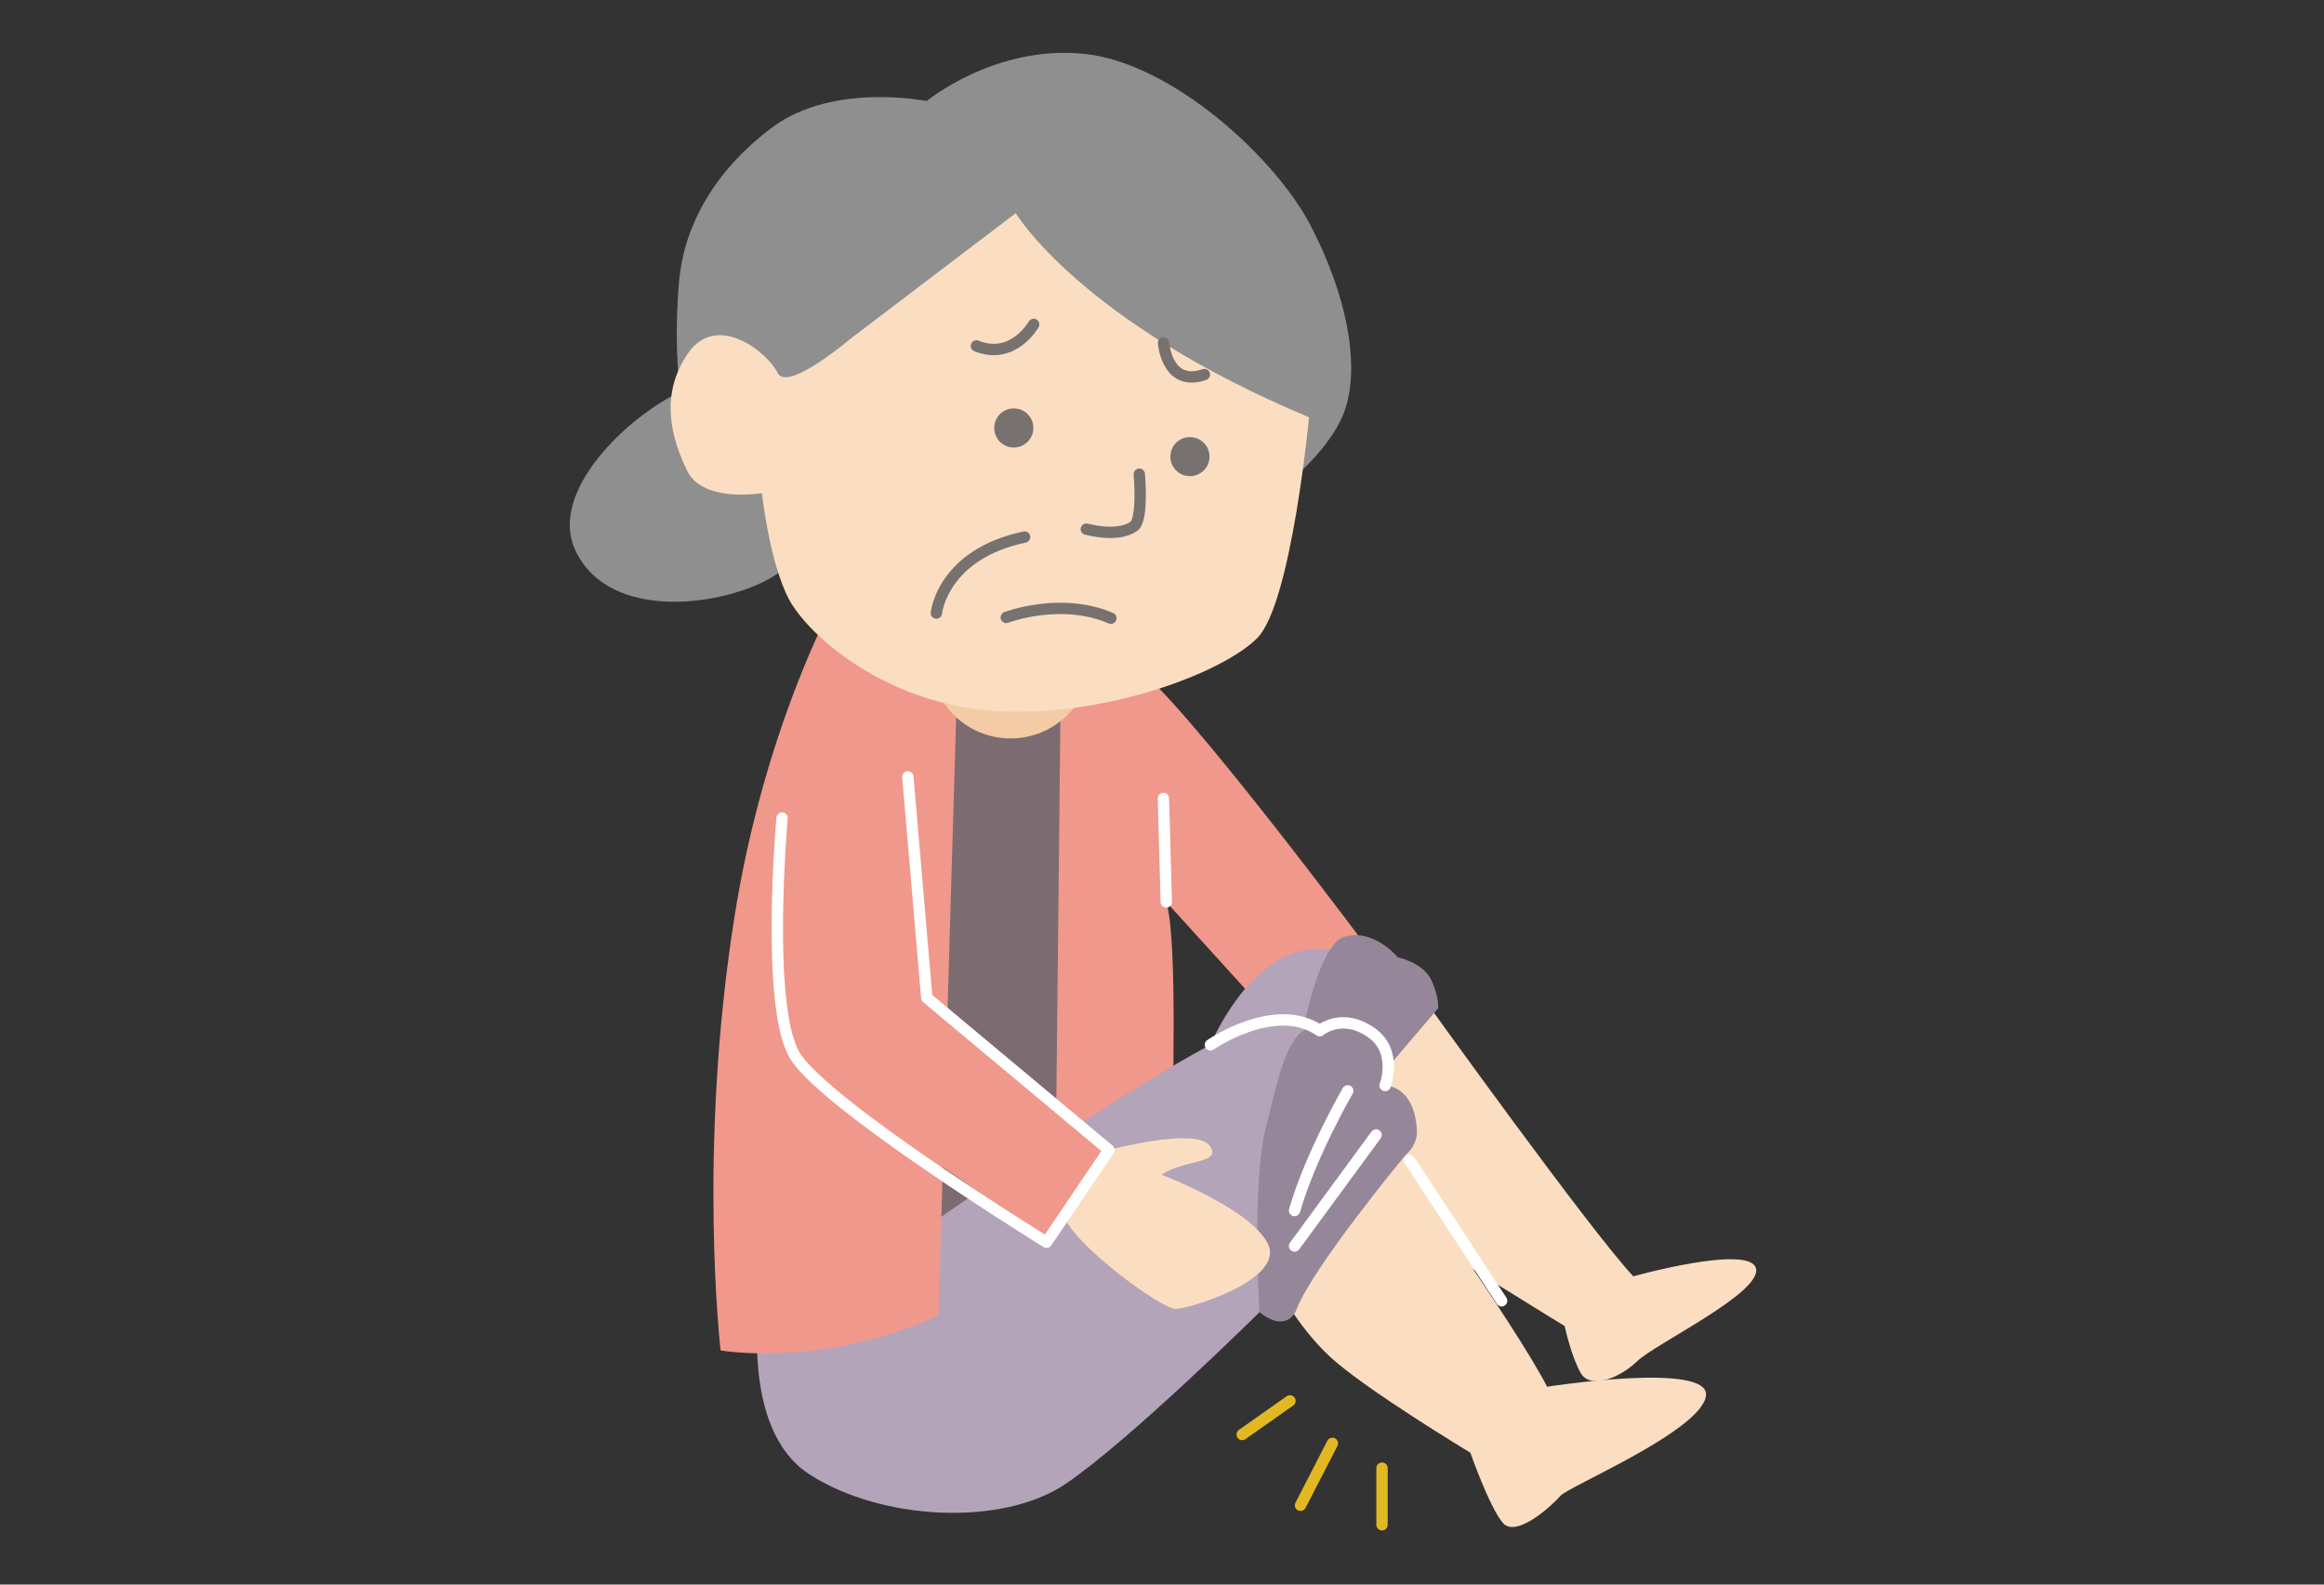
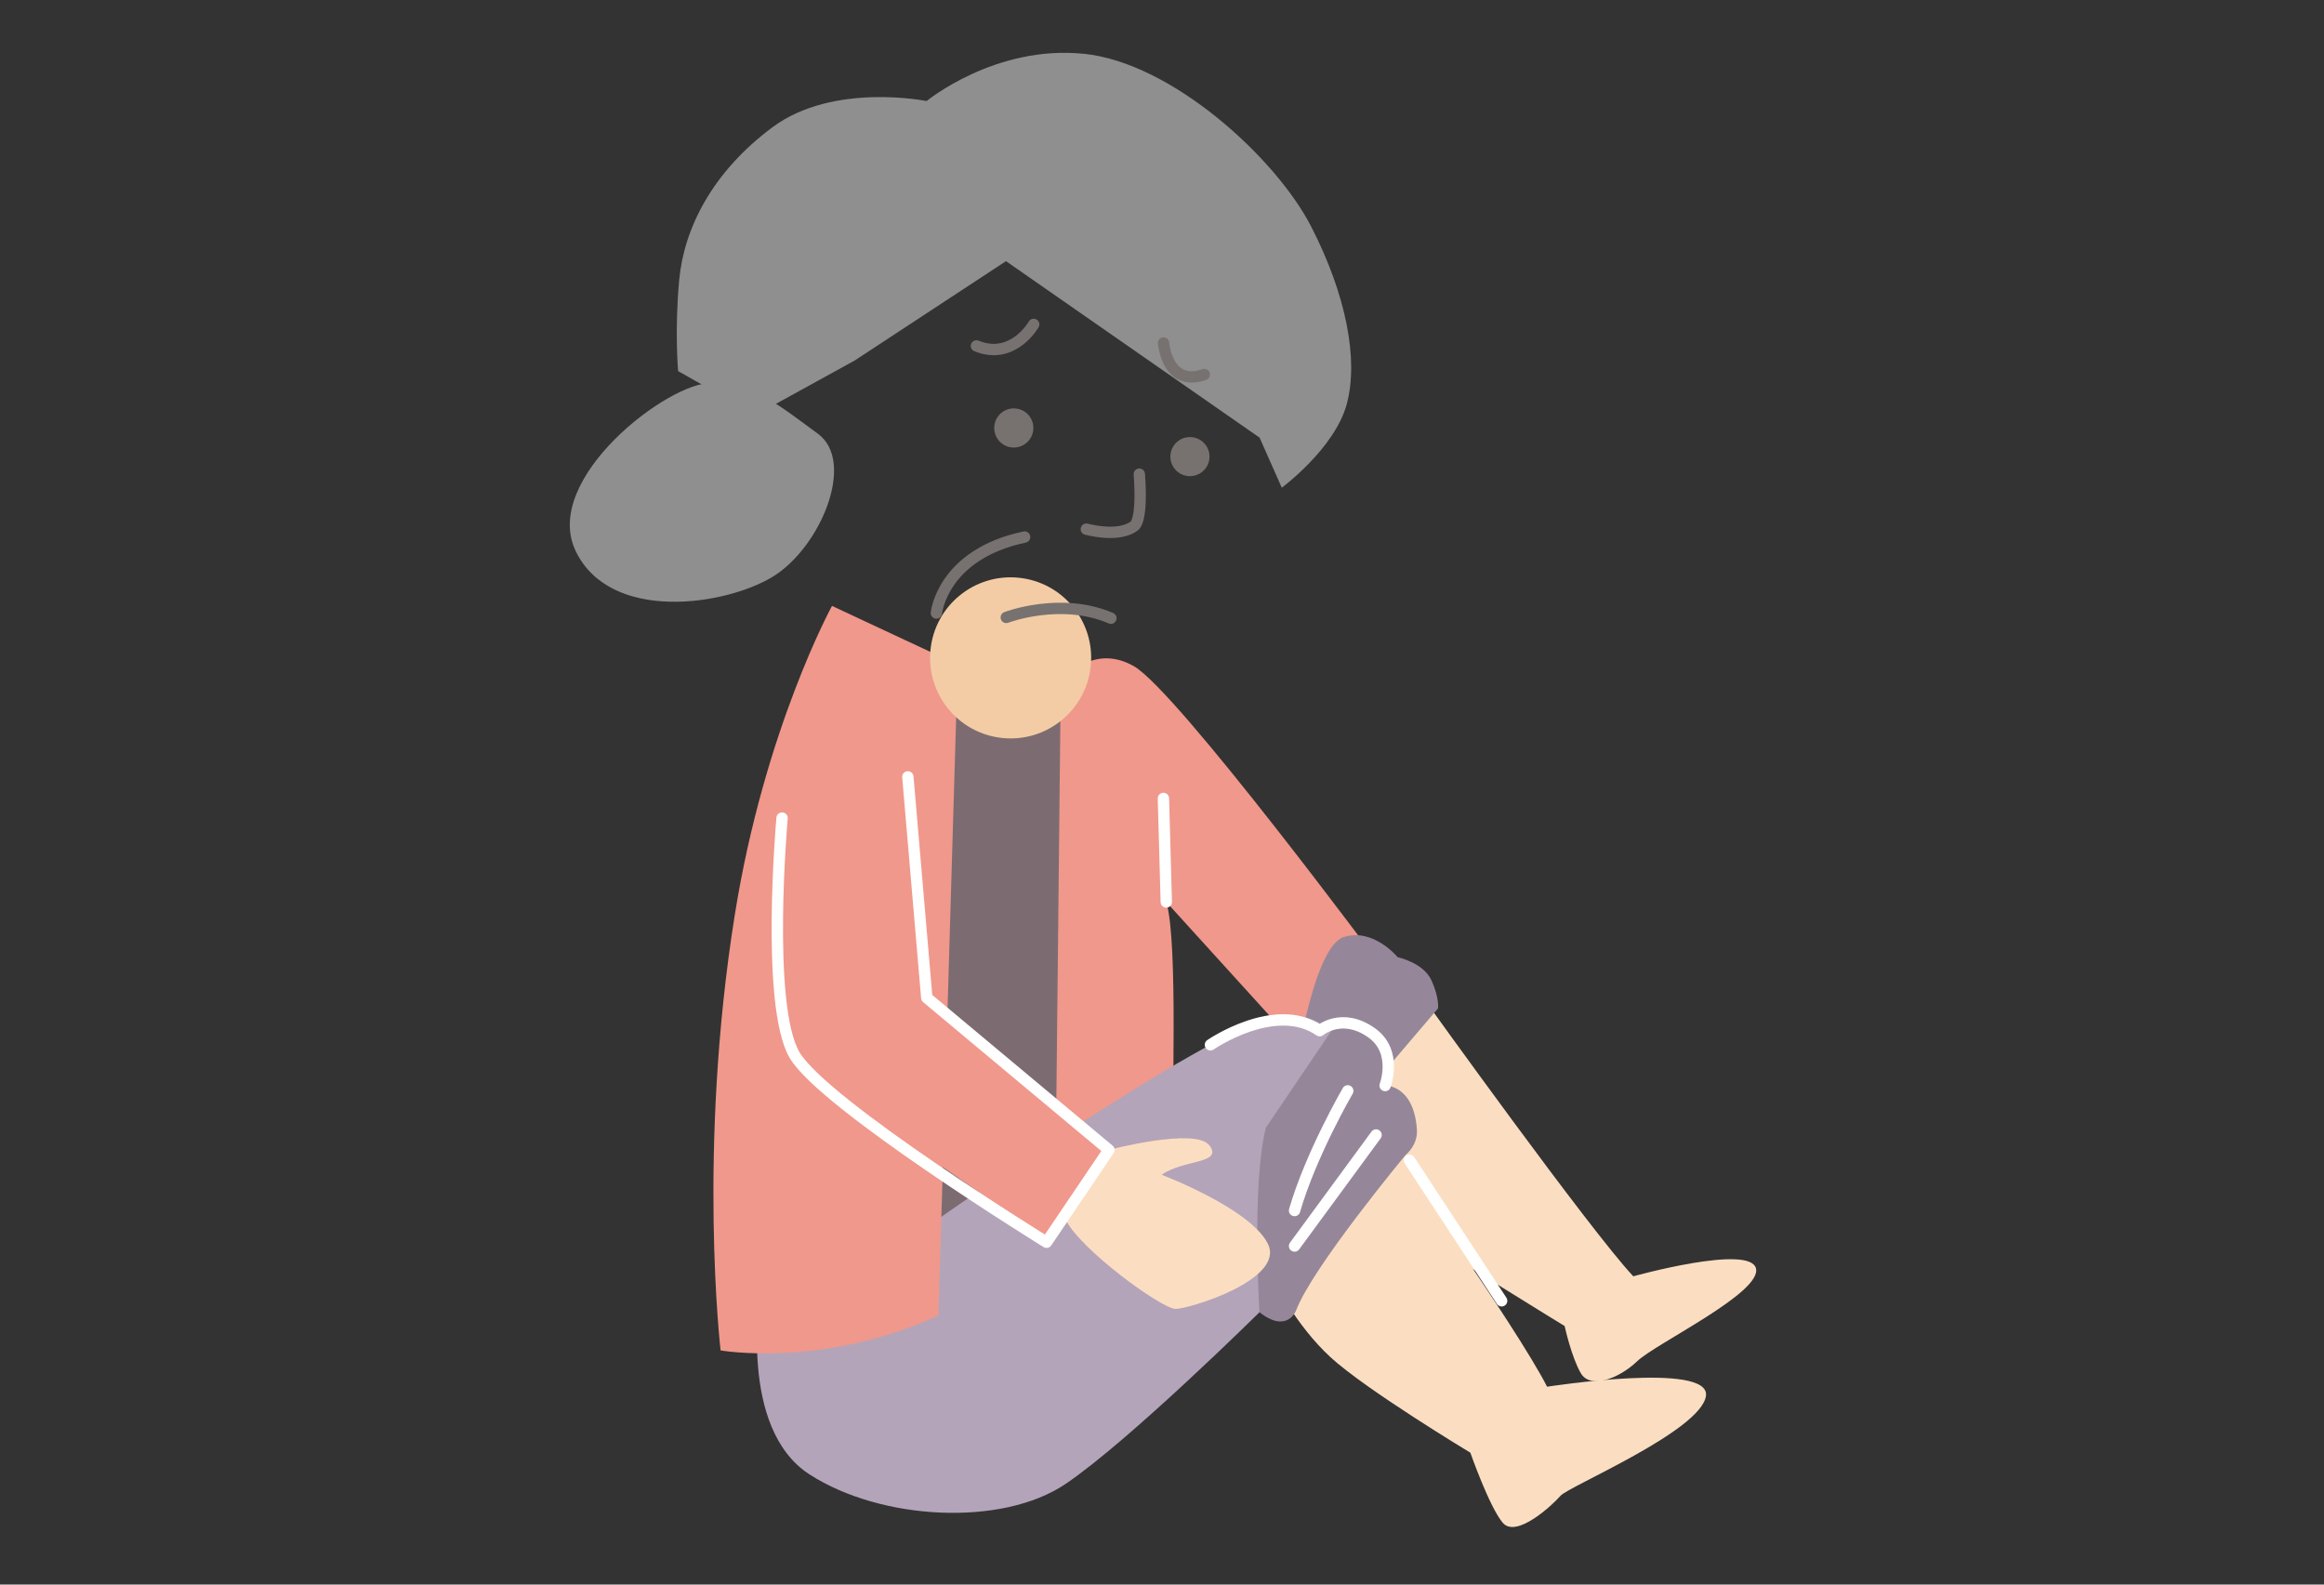
<svg xmlns="http://www.w3.org/2000/svg" width="352" height="240" viewBox="0 0 352 240" fill="none">
  <rect x="0" y="0" width="352" height="240" fill="#333333" stroke="none" />
  <path d="M163.423 103.868C163.423 103.868 162.667 164.335 160.399 175.673C160.399 175.673 143.119 183.743 126.969 192.301L137.351 99.342L163.423 103.877V103.868Z" fill="#7C6C71" />
  <path d="M176.646 136.612L195.09 156.924L209.095 146.186C209.095 146.186 178.279 104.632 171.746 100.905C165.213 97.169 160.669 103.399 160.669 103.399L159.844 181.206C159.844 181.206 178.288 170.468 177.819 169.773C177.35 169.069 178.523 142.928 176.655 136.629" fill="#F0988B" />
  <path d="M176.215 120.931L176.649 136.612" stroke="white" stroke-width="1.72" stroke-linecap="round" stroke-linejoin="round" />
  <path d="M215.977 151.712C215.977 151.712 240.858 186.376 247.383 193.309C247.383 193.309 264.95 188.418 265.957 192.084C266.965 195.759 250.806 203.465 248 206.149C245.185 208.842 240.858 210.432 239.434 207.982C238.009 205.532 236.984 200.841 236.984 200.841C236.984 200.841 219.556 190.199 213.44 185.915C207.324 181.632 198.645 168.418 198.645 168.418L215.977 151.694V151.712Z" fill="#FBDEC1" />
-   <path d="M183.336 158.245C183.336 158.245 189.052 144.37 198.844 143.753C206.958 143.249 208.018 147.993 208.018 147.993L199.869 161.694L183.345 158.236L183.336 158.245Z" fill="#B4A4B9" />
  <path d="M196.422 160.981C196.422 160.981 199.054 143.345 203.537 141.92C208.02 140.495 211.695 144.978 211.695 144.978C211.695 144.978 215.57 145.795 216.795 148.445C218.02 151.095 217.811 152.728 217.811 152.728L204.762 168.027L196.422 160.981Z" fill="#958799" />
  <path d="M115.152 196.106C115.152 196.106 111.781 216.331 122.615 223.316C133.457 230.301 151.754 231.266 161.389 224.759C171.023 218.26 190.771 198.747 190.771 198.747L206.669 163.831C206.669 163.831 203.055 151.703 192.578 154.153C182.1 156.603 142.571 184.3 142.571 184.3L115.152 196.098V196.106Z" fill="#B4A4B9" />
  <path d="M126.015 91.775C126.015 91.775 115.763 110.506 111.281 138.637C105.607 174.162 109.143 204.534 109.143 204.534C109.143 204.534 124.582 207.271 142.14 199.234L145.059 100.672L126.024 91.775H126.015Z" fill="#F0988B" />
  <path d="M141.507 116.344L140.377 151.112L167.961 174.161C167.961 174.161 158.509 189.278 158.509 188.139C158.509 187.001 121.855 163.197 120.343 159.8C118.831 156.403 118.449 123.902 118.449 123.902L141.498 116.344H141.507Z" fill="#F0988B" />
  <path d="M208.43 171.901C209.655 172.518 229.637 200.858 234.328 210.032C234.328 210.032 259.21 206.157 258.385 211.457C257.568 216.756 237.586 225.123 236.361 226.547C235.136 227.972 229.628 233.072 227.595 230.622C225.554 228.172 222.704 220.023 222.704 220.023C222.704 220.023 206.797 210.44 201.497 205.54C196.198 200.649 192.957 193.968 192.957 193.968L208.43 171.901Z" fill="#FBDEC1" />
-   <path d="M201.646 156.151C201.646 156.151 206.598 153.518 209.5 157.94C211.177 160.495 209.787 164.404 209.787 164.404C209.787 164.404 214.131 164.274 214.608 171.05C214.782 173.465 212.923 174.899 212.923 174.899C212.923 174.899 198.719 191.996 196.303 198.504C196.303 198.504 194.939 202.048 190.761 198.747C190.761 198.747 189.553 179.477 191.725 170.807C193.897 162.137 195.452 152.954 201.638 156.142" fill="#958799" />
+   <path d="M201.646 156.151C201.646 156.151 206.598 153.518 209.5 157.94C211.177 160.495 209.787 164.404 209.787 164.404C209.787 164.404 214.131 164.274 214.608 171.05C214.782 173.465 212.923 174.899 212.923 174.899C212.923 174.899 198.719 191.996 196.303 198.504C196.303 198.504 194.939 202.048 190.761 198.747C190.761 198.747 189.553 179.477 191.725 170.807" fill="#958799" />
  <path d="M140.931 98.447C140.27 105.154 145.17 111.122 151.877 111.782C158.584 112.443 164.553 107.543 165.213 100.836C165.873 94.129 160.973 88.16 154.266 87.5C147.559 86.84 141.591 91.74 140.931 98.447Z" fill="#F3CCA5" />
  <path d="M87.189 83.451C92.411 94.337 109.804 91.748 117.023 87.361C124.243 82.982 129.707 69.942 123.869 65.685C118.031 61.428 114.443 58.248 107.858 58.005C101.281 57.77 81.968 72.557 87.189 83.442" fill="#8F8F8F" />
  <path d="M164.109 8.146C150.695 6.791 140.348 15.305 140.348 15.305C140.348 15.305 126.222 12.429 117.021 19.258C107.821 26.086 103.599 34.661 102.877 42.376C102.156 50.099 102.712 56.207 102.712 56.207L114.458 62.853L129.445 54.608L152.372 39.553L190.78 66.285L194.143 73.869C194.143 73.869 202.17 67.935 203.986 61.194C205.802 54.452 203.89 44.6 198.565 34.262C193.239 23.932 177.523 9.493 164.118 8.138" fill="#8F8F8F" />
-   <path d="M153.848 32.281C153.848 32.281 163.526 48.64 198.269 63.201C198.269 63.201 195.601 91.332 190.467 96.597C185.332 101.862 167.349 108.742 150.72 107.682C134.092 106.623 122.416 96.241 119.496 90.759C116.577 85.277 115.396 74.695 115.396 74.695C115.396 74.695 106.517 76.207 104.11 71.359C101.704 66.502 99.836 59.804 104.223 53.488C108.611 47.172 116.334 53.445 117.776 56.468C119.21 59.491 128.836 51.29 128.836 51.29L153.857 32.281H153.848Z" fill="#FBDEC1" />
  <path d="M155.19 81.34C142.697 83.981 141.828 92.852 141.828 92.852M156.563 49.135C156.563 49.135 153.444 54.66 147.892 52.393M176.232 51.941C176.232 51.941 176.718 58.7 182.417 56.728M164.538 80.15C169.403 81.332 171.419 80.011 171.862 79.603C171.862 79.603 173.087 78.873 172.565 71.819" stroke="#777270" stroke-width="1.72" stroke-linecap="round" stroke-linejoin="round" />
  <path d="M156.503 65.112C156.346 66.737 154.887 67.927 153.262 67.771C151.637 67.614 150.447 66.163 150.604 64.53C150.76 62.897 152.211 61.707 153.844 61.872C155.477 62.028 156.668 63.479 156.503 65.112Z" fill="#777270" />
  <path d="M183.182 69.447C183.026 71.072 181.566 72.262 179.942 72.106C178.317 71.949 177.127 70.499 177.283 68.874C177.44 67.241 178.891 66.05 180.524 66.216C182.157 66.372 183.347 67.823 183.182 69.456" fill="#777270" />
  <path d="M152.414 93.513C152.414 93.513 160.659 90.359 168.261 93.634" stroke="#777270" stroke-width="1.72" stroke-linecap="round" stroke-linejoin="round" />
-   <path d="M209.325 222.361V230.944M201.81 218.608L196.98 227.99M195.381 212.179L188.145 217.27" stroke="#E1B822" stroke-width="1.72" stroke-linecap="round" stroke-linejoin="round" />
  <path d="M167.96 174.161C167.96 174.161 181.087 170.695 183.189 173.492C185.292 176.298 179.219 175.595 175.952 177.932C175.952 177.932 189.488 183.066 192.059 188.435C194.631 193.804 180.157 198.244 178.055 198.244C175.952 198.244 163.233 188.991 161.305 184.508L167.96 174.161Z" fill="#FBDEC1" />
  <path d="M213.481 175.734L227.442 197.019M208.424 171.903L196.079 188.722M204.133 165.222C204.133 165.222 198.538 174.839 196.079 183.345M183.334 158.246C183.334 158.246 193.177 151.452 199.884 156.108C199.884 156.108 203.255 153.224 207.773 156.447C211.743 159.288 209.797 164.414 209.797 164.414M118.454 123.903C118.454 123.903 115.926 152.286 120.348 159.801C124.77 167.316 158.513 188.149 158.513 188.149L167.957 174.17L140.373 151.122L137.506 117.665" stroke="white" stroke-width="1.72" stroke-linecap="round" stroke-linejoin="round" />
</svg>